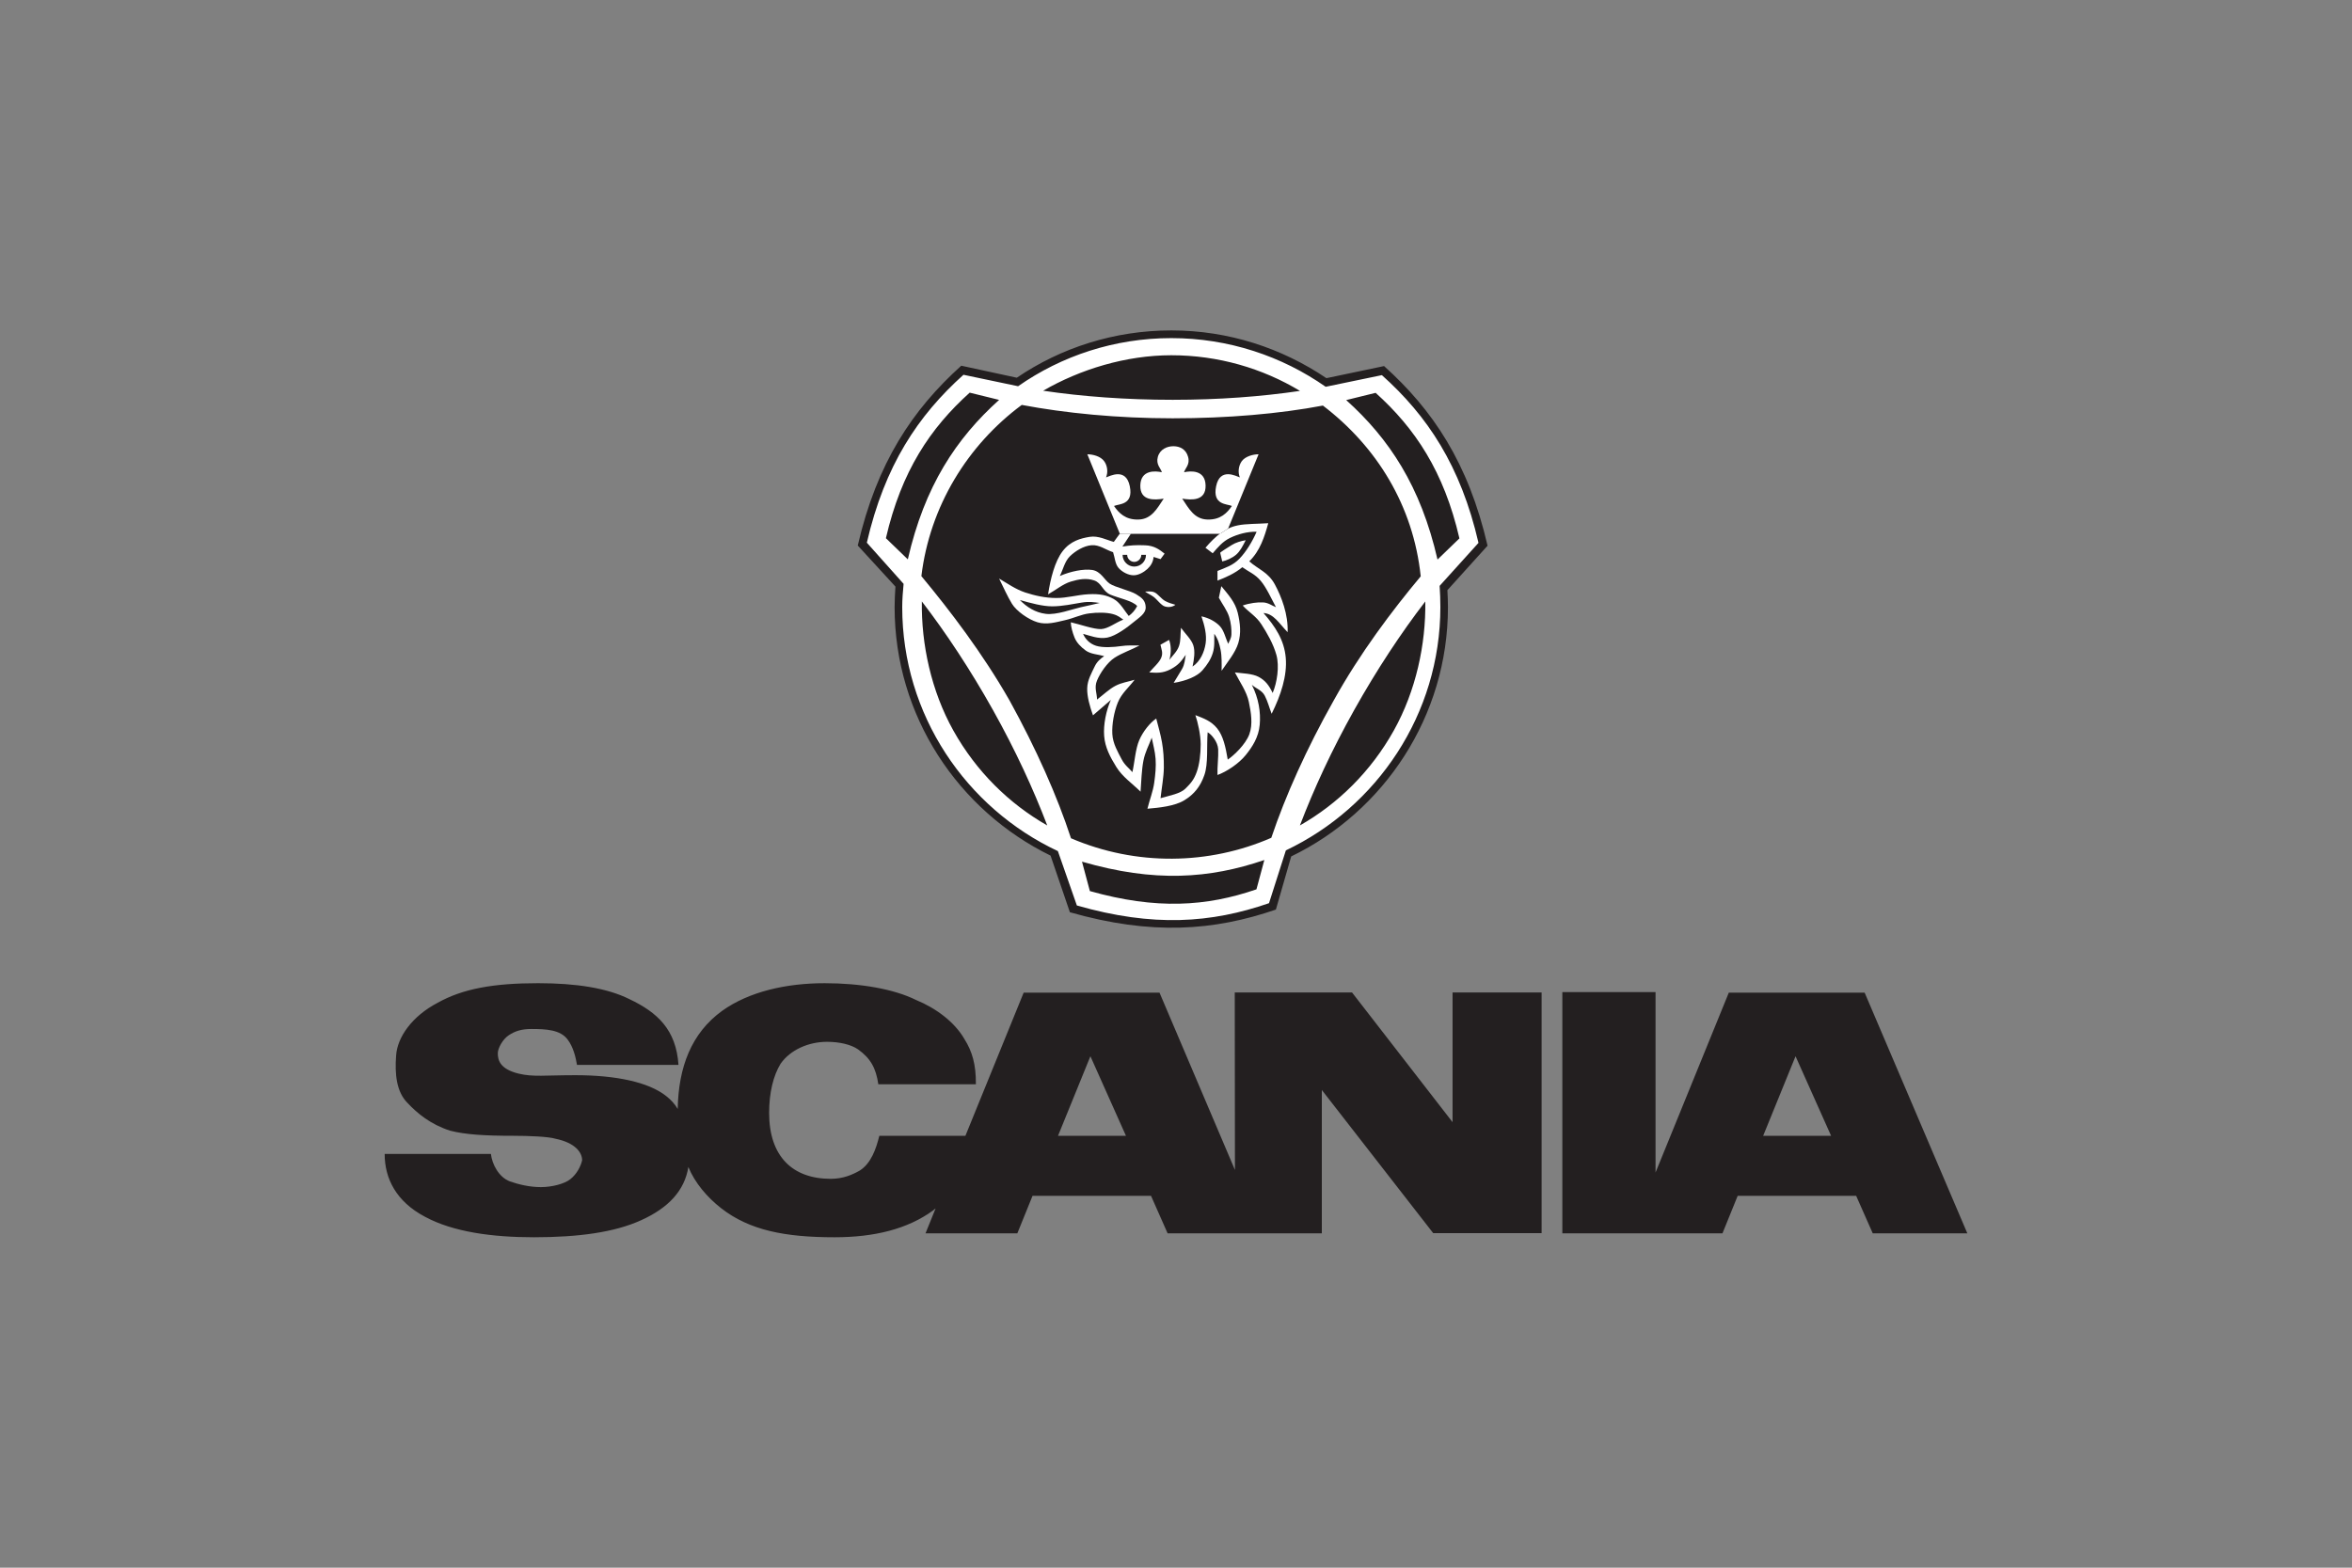
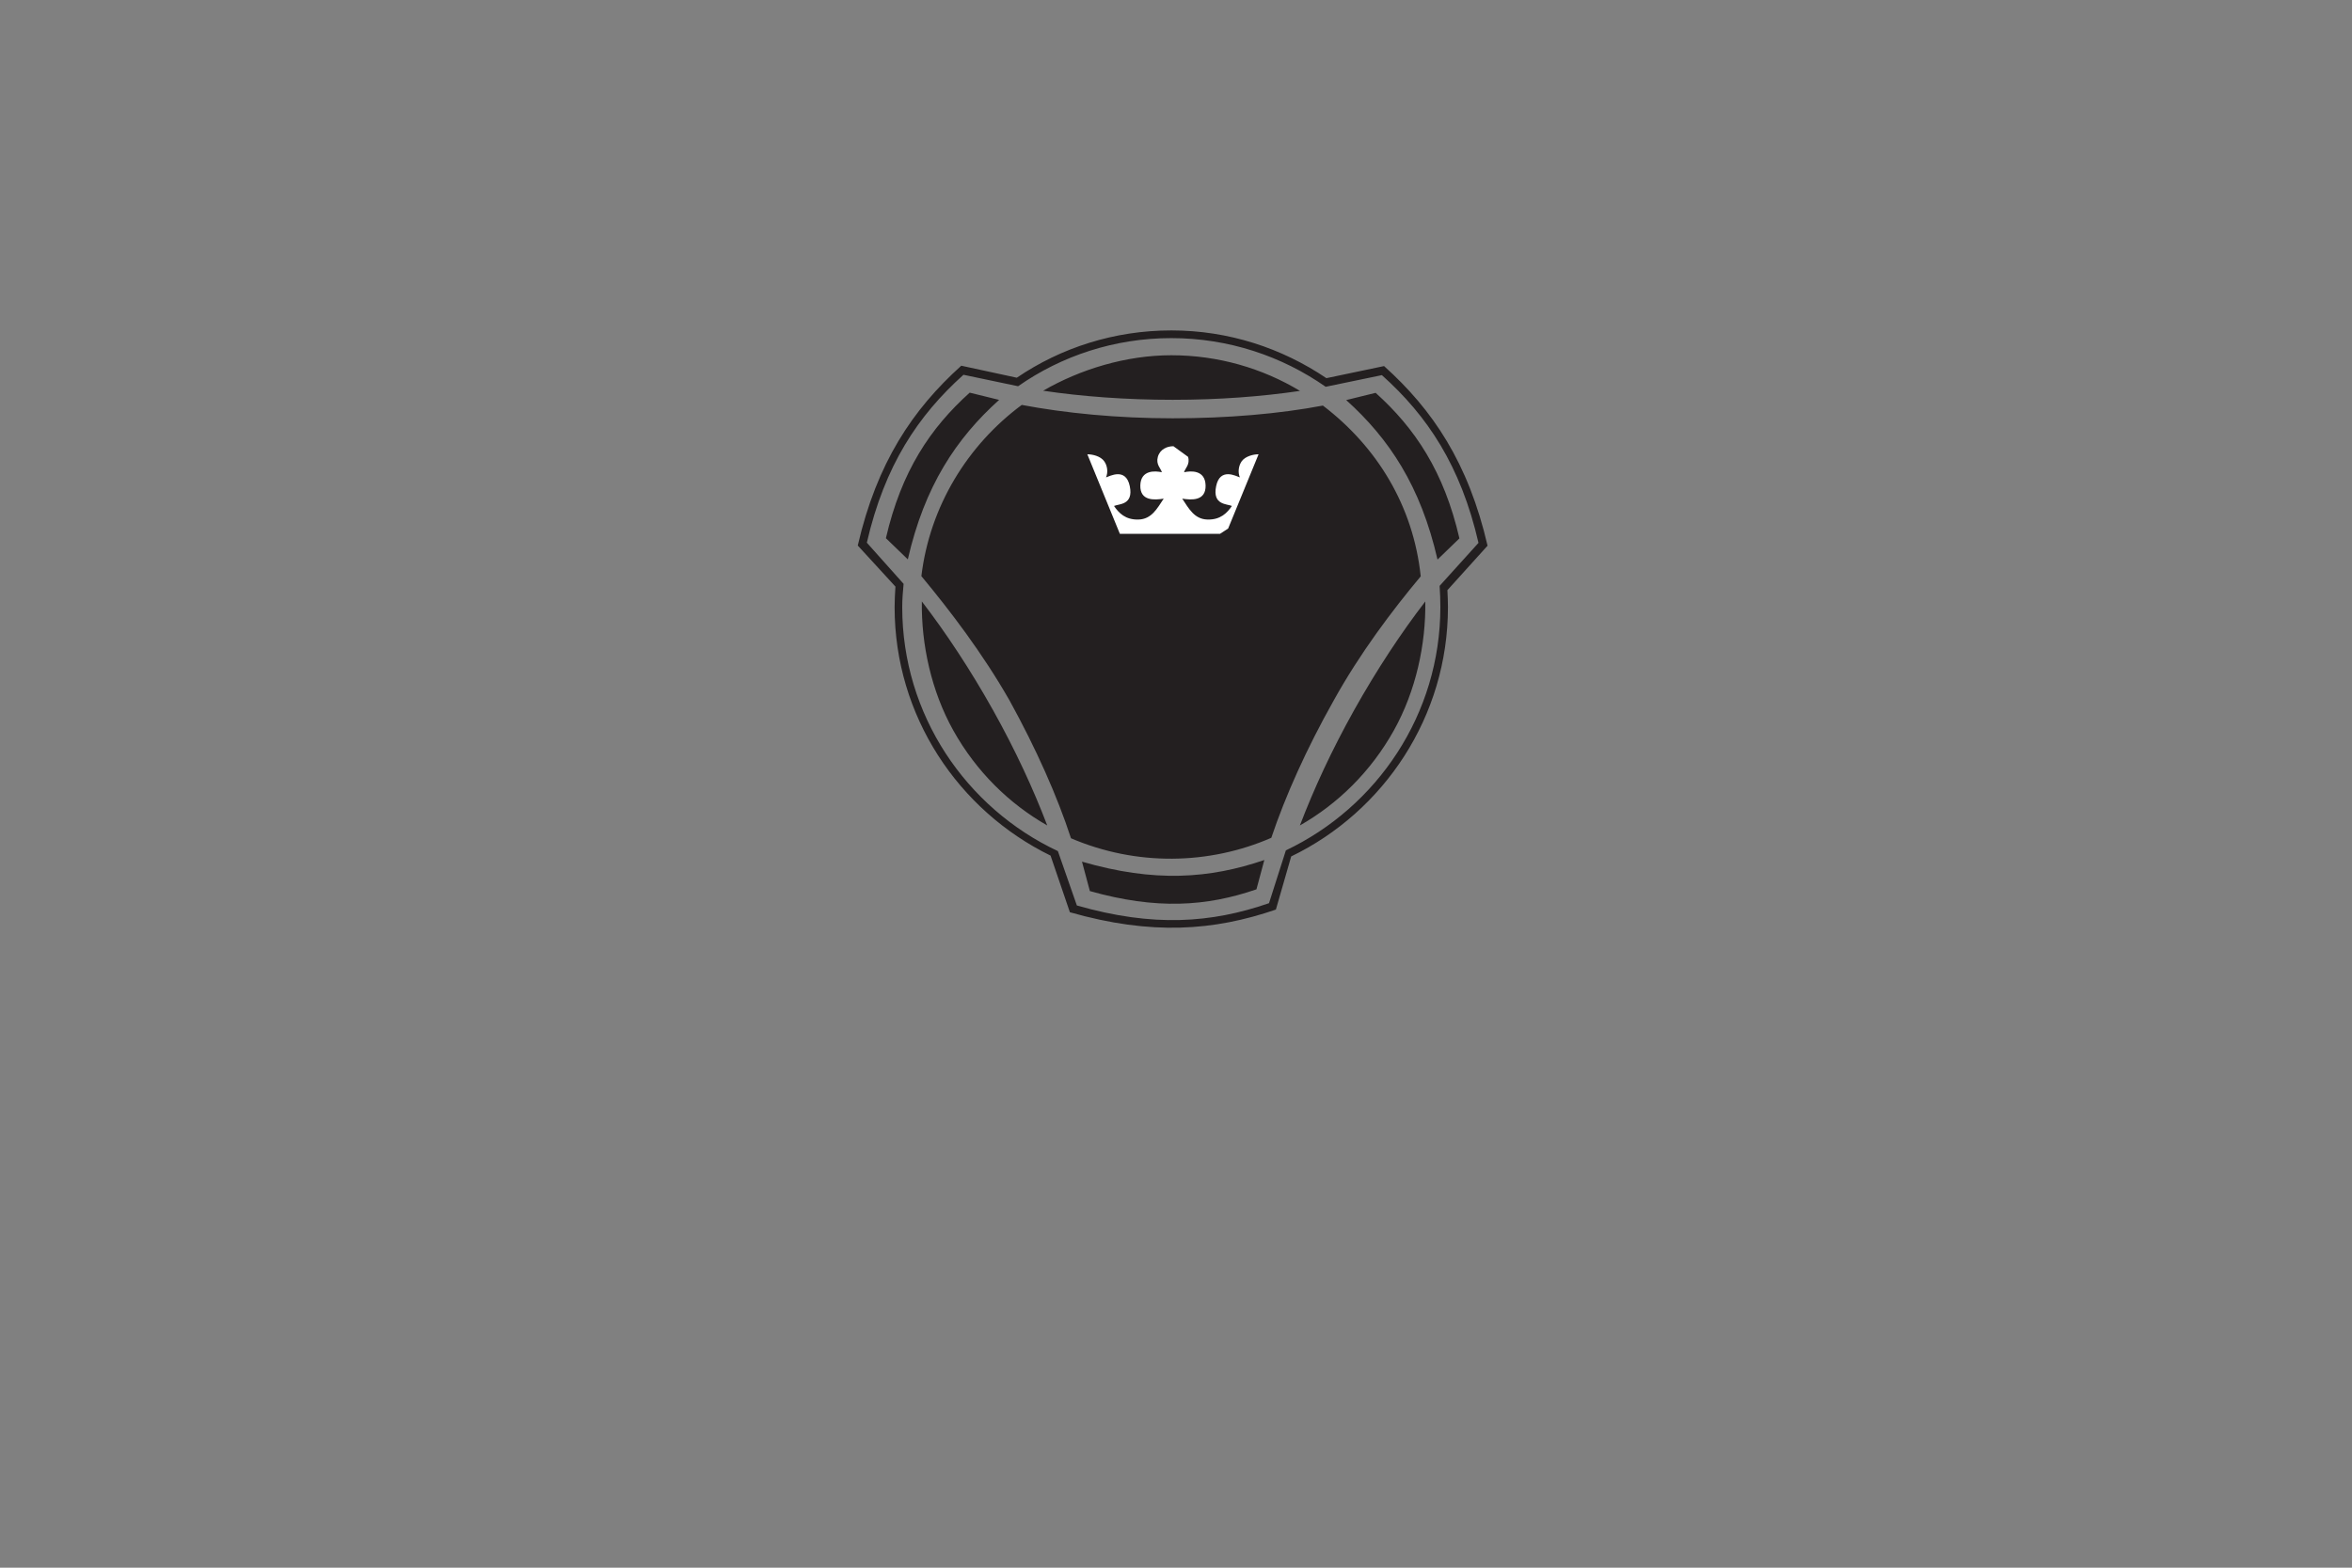
<svg xmlns="http://www.w3.org/2000/svg" version="1.1" id="Layer_1" x="0px" y="0px" width="382.68px" height="255.121px" viewBox="0 0 382.68 255.121" enable-background="new 0 0 382.68 255.121" xml:space="preserve">
  <rect x="0" y="0" width="382.68" height="255.121" fill="#808080" stroke="none" />
  <g>
-     <path fill-rule="evenodd" clip-rule="evenodd" fill="#FFFFFF" d="M209.742,138.846l-2.451,8.509   c-9.933,3.405-19.911,4.152-32.97,0.426l-3.097-9.068c-14.762-7.218-24.958-22.347-24.958-39.778c0-0.998,0.058-2.289,0.131-3.286   l-6.03-6.574c3.066-13.28,8.789-21.775,16.565-28.789l8.893,1.922c7.058-4.798,15.598-7.571,24.738-7.571   c9.157,0,17.696,2.832,24.812,7.644l9.229-1.936c7.778,6.984,13.501,15.48,16.567,28.759l-6.428,7.117   c0.044,0.924,0.089,1.819,0.089,2.714C234.833,116.455,224.576,131.669,209.742,138.846L209.742,138.846z" />
    <path fill-rule="evenodd" clip-rule="evenodd" fill="#231F20" d="M211.514,63.615c-6.323,0.925-13.17,1.447-20.717,1.447   c-7.577,0-14.752-0.537-21.076-1.477c6.012-3.476,13.454-5.773,20.853-5.773C198.21,57.812,205.4,59.931,211.514,63.615   L211.514,63.615z M170.392,134.331c-2.282-5.967-5.146-12.187-8.829-18.779c-3.7-6.607-7.682-12.618-11.574-17.675   c-0.105,6.951,1.521,14.557,5.13,21.016C158.848,125.56,164.188,130.795,170.392,134.331L170.392,134.331z M147.706,91.03   c2.729-11.947,7.875-19.673,14.855-25.953l-4.788-1.178c-6.398,5.757-11.112,12.768-13.633,23.686L147.706,91.03L147.706,91.03z    M176.045,140.223c11.784,3.429,20.763,2.773,29.668-0.269l-1.283,4.773c-8.129,2.801-16.288,3.339-27.103,0.283L176.045,140.223   L176.045,140.223z M233.889,91.061c-2.73-11.948-7.876-19.674-14.857-25.954l4.788-1.178c6.398,5.758,11.112,12.768,13.633,23.687   L233.889,91.061L233.889,91.061z M210.083,139.371l-2.491,8.65c-10.098,3.463-20.241,4.222-33.516,0.436l-3.146-9.218   c-15.006-7.341-25.372-22.718-25.372-40.437c0-1.015,0.06-2.327,0.134-3.341l-6.13-6.682c3.117-13.499,8.934-22.136,16.84-29.265   l9.038,1.954c7.176-4.877,15.855-7.697,25.148-7.697c9.308,0,17.988,2.879,25.222,7.771l9.382-1.968   c7.905,7.1,13.724,15.735,16.84,29.234l-6.533,7.234c0.046,0.94,0.09,1.85,0.09,2.76   C235.588,116.61,225.161,132.079,210.083,139.371L210.083,139.371z M209.217,138.386l-2.744,8.594   c-9.396,3.251-18.839,3.938-31.263,0.372l-3.088-8.846c-14.931-7.01-25.326-22.18-25.326-39.705c0-1.269,0.104-2.506,0.223-3.789   l-5.98-6.697c2.908-12.604,8.337-20.688,15.721-27.326l8.89,1.865c7.056-4.937,15.677-7.831,24.925-7.831   c9.322,0,18.003,2.939,25.117,7.92l9.144-1.895c7.383,6.608,12.813,14.692,15.721,27.296l-6.324,6.996   c0.074,1.148,0.12,2.312,0.12,3.461C234.351,116.238,224.044,131.346,209.217,138.386L209.217,138.386z M211.499,134.331   c2.282-5.967,5.146-12.187,8.83-18.779c3.699-6.607,7.682-12.618,11.574-17.675c0.104,6.951-1.521,14.557-5.131,21.016   C223.044,125.56,217.704,130.795,211.499,134.331L211.499,134.331z M231.158,93.789c-4.623,5.534-9.889,12.5-14.17,20.226   c-4.4,7.815-7.846,15.496-10.142,22.327c-10.128,4.416-21.972,4.625-32.591,0.075c-2.238-6.86-5.669-14.571-9.993-22.417   c-4.401-7.711-9.727-14.677-14.35-20.241c1.372-11.366,7.518-21.329,16.332-27.863c7.101,1.343,15.602,2.178,24.552,2.178   c8.949,0,17.361-0.731,24.445-2.073C224.014,72.684,229.95,82.304,231.158,93.789L231.158,93.789z" />
-     <path fill-rule="evenodd" clip-rule="evenodd" fill="#FFFFFF" d="M198.729,86.74c0.866-0.597,1.328-0.954,2.641-1.237   c1.312-0.284,3.311-0.239,4.982-0.358c-0.613,2.223-1.343,4.504-3.088,6.205c1.386,1.253,3.088,1.76,4.16,3.759   c1.075,1.998,2.194,4.877,2.074,7.771c-1.433-1.492-2.267-3.013-3.923-3.117c1.879,2.163,3.371,4.355,3.623,7.279   c0.255,2.923-0.804,6.115-2.296,9.113c-0.387-0.984-0.642-2.029-1.118-2.939c-0.478-0.909-1.372-1.118-2.104-1.773   c1.118,2.222,1.463,4.474,1.282,6.502c-0.179,2.014-1.163,3.55-2.282,4.938c-1.119,1.387-3.146,2.729-4.593,3.236   c-0.046-1.312,0.179-2.952,0.119-4.176c-0.061-1.224-1.104-2.446-1.716-2.774c-0.179,2.237,0.12,5.116-0.537,6.966   c-0.641,1.849-1.655,3.117-3.236,4.086c-1.581,0.971-4.087,1.224-6.026,1.389c0.344-1.402,0.91-2.819,1.104-4.222   c0.193-1.402,0.313-2.64,0.224-3.894c-0.089-1.253-0.418-2.342-0.627-3.445c-0.462,1.254-1.073,2.297-1.356,3.759   s-0.344,3.356-0.463,5.026c-1.356-1.343-2.938-2.401-3.938-4.012c-1-1.611-1.835-3.178-1.983-5.042   c-0.149-1.864,0.328-4.177,1.089-5.876c-0.97,0.835-1.939,1.67-2.909,2.505c-0.508-1.416-0.983-3.072-0.939-4.415   c0.029-1.343,0.761-2.55,1.179-3.46c0.417-0.91,1.029-1.372,1.581-1.76c-0.955-0.284-2.148-0.299-2.983-0.896   s-1.506-1.312-1.835-2.118c-0.328-0.806-0.611-1.819-0.611-2.491c1.417,0.313,3.773,1.164,4.938,1.104   c1.163-0.06,2.341-1.059,3.609-1.537c-0.537-0.328-0.746-0.641-1.73-0.91c-0.984-0.268-2.491-0.283-3.818-0.104   c-1.327,0.164-2.491,0.776-3.938,1.104c-1.447,0.328-2.969,0.791-4.475,0.343c-1.492-0.447-3.446-1.834-4.161-3.013   c-0.717-1.178-1.402-2.7-2.089-4.102c1.388,0.82,2.685,1.746,4.251,2.267c1.566,0.507,3.252,0.895,5.026,0.895   c1.76,0.015,3.371-0.507,5.266-0.612c1.894-0.104,3.013,0.18,4.103,0.776c1.088,0.596,1.863,2.073,2.445,2.759   c0.552-0.418,0.984-0.865,1.372-1.611c-0.716-0.865-3.103-1.312-4.37-1.864c-1.268-0.552-1.388-1.895-2.64-2.312   c-1.238-0.418-2.507-0.194-3.789,0.193c-1.283,0.388-2.477,1.403-3.699,2.073c0.388-2.521,1.089-5.354,2.371-7.025   c1.283-1.67,2.954-2.088,4.386-2.327c1.417-0.239,2.789,0.522,3.938,0.821c0.313-0.433,0.627-0.866,0.955-1.314L198.729,86.74   L198.729,86.74z" />
-     <path fill-rule="evenodd" clip-rule="evenodd" fill="#231F20" d="M198.685,86.696l-14.646,0.104l-1.418,2.148   c1.284-0.208,2.208-0.269,3.699-0.208c1.492,0.06,2.312,0.686,3.163,1.357l-0.656,0.895c-0.389-0.12-0.762-0.239-1.134-0.358   c-0.061,0.791-0.447,1.447-1,1.954c-0.552,0.507-1.446,1.044-2.267,1.03c-0.821,0-1.85-0.522-2.432-1.193   c-0.581-0.671-0.597-1.701-0.895-2.566c-1.179-0.373-2.238-1.237-3.505-1.133c-1.269,0.104-2.611,0.925-3.506,1.79   c-0.88,0.866-1.104,2.148-1.655,3.222c1.744-0.76,3.848-1.193,5.279-0.984c1.418,0.224,1.969,1.625,2.834,2.222   c0.866,0.597,3.312,1.118,4.312,1.73c0.984,0.596,1.506,1.044,1.551,2.103c0.03,1.059-1.074,1.686-1.983,2.446   c-0.91,0.761-2.819,2.223-4.266,2.506c-1.447,0.282-2.939-0.358-3.938-0.612c0.327,0.776,0.998,1.582,2.103,1.939   c1.104,0.358,2.938,0.224,4.042,0.06c1.104-0.164,1.938-0.104,3.043-0.104c-1.357,0.717-2.879,1.224-4.072,1.999   s-2.356,2.506-2.849,3.699c-0.493,1.193,0,2.059,0,3.103c0.984-0.746,1.969-1.7,2.998-2.237s2.058-0.656,3.117-0.984   c-0.909,1.223-2.118,2.192-2.729,3.698c-0.612,1.507-0.984,3.55-0.896,5.132c0.075,1.565,0.955,3.013,1.492,4.057   c0.536,1.044,1.178,1.433,1.774,2.147c0.373-1.67,0.492-3.773,1.118-5.22c0.627-1.447,1.79-2.864,2.761-3.505   c0.312,1.223,0.715,2.595,0.939,3.893c0.224,1.298,0.312,2.609,0.298,4.117c-0.015,1.506-0.357,3.296-0.536,4.951   c1.521-0.446,3.222-0.729,4.056-1.565c0.836-0.835,1.358-1.402,1.82-2.671c0.463-1.252,0.655-2.997,0.655-4.534   c0-1.536-0.477-3.64-0.864-4.743c1.328,0.507,2.565,0.94,3.551,2.163c0.984,1.223,1.372,3.042,1.714,5.071   c1-0.672,2.879-2.446,3.506-4.103c0.612-1.641,0.283-3.594-0.075-5.294c-0.357-1.701-1.477-3.236-2.266-4.788   c1.118,0.149,2.833,0.163,3.877,0.73c1.045,0.567,1.656,1.327,2.267,2.61c0.717-1.671,1.119-4.341,0.612-6.175   c-0.506-1.835-1.566-3.64-2.446-4.997c-0.88-1.357-2.073-1.984-3.042-3.058c1.103-0.388,2.445-0.566,3.325-0.507   c0.88,0.06,1.388,0.507,2.089,0.776c-0.775-1.432-1.537-3.163-2.477-4.281c-0.938-1.119-1.939-1.462-2.998-2.223   c-1.207,1.015-2.714,1.67-4.042,2.178v-1.566c1.328-0.552,2.491-0.88,3.564-1.984c1.074-1.104,2.133-2.834,2.805-4.4   c-1.491-0.045-3.072,0.402-4.311,0.999c-1.239,0.597-1.999,1.551-2.834,2.506l-1.178-0.895   C196.895,88.233,197.835,87.293,198.685,86.696L198.685,86.696z M165.93,97.645c1.82,0.507,3.67,1.029,5.28,1.029   c1.611,0,3.521-0.403,4.773-0.611c1.253-0.209,2.044-0.06,2.938,0.06c-0.835,0.208-1.745,0.403-3.088,0.701   c-1.343,0.299-3.938,1.283-5.668,1.074S167.064,98.793,165.93,97.645L165.93,97.645z M198.536,89.978l0.327,1.387   c0.611-0.12,1.626-0.537,2.282-1.119c0.657-0.581,1.045-1.388,1.537-2.327c-0.762,0.104-1.656,0.388-2.269,0.775   C199.804,89.083,198.432,89.918,198.536,89.978L198.536,89.978z M183.396,90.292c0,0.626,0.538,1.148,1.149,1.148   c0.627,0,1.148-0.522,1.148-1.148h0.761c0.015,1.059-0.851,1.909-1.909,1.909c-1.029,0-1.895-0.851-1.895-1.909H183.396   L183.396,90.292z M198.715,95.393l-0.402,1.878c0.581,1.075,1.342,2.059,1.67,3.103c0.327,1.044,0.402,2.119,0.373,2.85   c-0.029,0.73-0.358,1.088-0.508,1.55c-0.447-0.88-0.671-2.133-1.372-2.878c-0.701-0.747-1.805-1.343-2.998-1.596   c0.492,1.432,0.895,2.998,0.686,4.4s-0.864,2.938-2.132,3.773c0.253-1.164,0.446-2.491,0.119-3.476   c-0.328-0.984-1.327-1.879-1.999-2.833c-0.119,1.06-0.015,2.087-0.328,2.983c-0.312,0.896-1.044,1.536-1.551,2.223   c0.357-1.342,0.224-2.535-0.06-3.236l-1.402,0.79c0.164,0.775,0.447,1.298,0.134,2.089c-0.298,0.789-1.356,1.686-1.953,2.416   c1.163,0.059,2.147,0.179,3.476-0.521c1.327-0.701,1.759-1.358,2.46-2.343c-0.148,0.791-0.163,1.566-0.627,2.343   c-0.461,0.775-0.864,1.461-1.341,2.222c2.042-0.313,3.862-1.089,4.682-2.043c0.821-0.955,1.358-1.776,1.686-2.819   c0.329-1.044,0.226-2.015,0.239-3.133c0.611,0.865,0.82,1.611,1.029,2.61s0.18,2.357,0.164,3.416   c0.91-1.358,2.238-2.923,2.715-4.505c0.478-1.581,0.329-3.207-0.089-4.937C200.967,97.987,199.864,96.794,198.715,95.393   L198.715,95.393z M186.305,96.272c0.448,0.015,0.97-0.12,1.521,0.12c0.552,0.238,1.134,1.074,1.73,1.401   c0.597,0.329,1.104,0.448,1.685,0.627c-0.402,0.328-1.043,0.462-1.685,0.283s-1.298-1.164-1.85-1.566   C187.155,96.735,186.767,96.615,186.305,96.272L186.305,96.272z" />
-     <path fill-rule="evenodd" clip-rule="evenodd" fill="#FFFFFF" d="M190.921,72.617c-1.029,0-2.178,0.477-2.535,1.73   c-0.344,1.253,0.476,1.85,0.655,2.506c-1.073-0.239-3.445-0.418-3.505,2.147c-0.06,2.566,2.312,2.387,3.804,2.148   c-1.074,1.611-1.969,3.341-4.103,3.401c-2.133,0.06-3.206-1.074-3.982-2.208c0.776-0.358,3.207-0.12,2.566-3.223   c-0.642-3.102-3.282-1.61-3.864-1.431c0.358-0.835,0.225-1.91-0.298-2.625c-0.596-0.836-1.909-1.134-2.744-1.134l5.295,12.947   h16.288l1.327-0.865l4.952-12.083c-0.836,0-2.147,0.313-2.744,1.134c-0.507,0.715-0.657,1.79-0.3,2.625   c-0.581-0.179-3.221-1.671-3.861,1.431c-0.643,3.103,1.788,2.864,2.563,3.223c-0.775,1.133-1.849,2.267-3.981,2.208   c-2.133-0.06-3.028-1.79-4.102-3.401c1.491,0.239,3.862,0.418,3.804-2.148c-0.061-2.565-2.431-2.387-3.506-2.147   c0.179-0.657,1.015-1.253,0.657-2.506C192.964,73.094,191.949,72.617,190.921,72.617L190.921,72.617z" />
-     <path fill-rule="evenodd" clip-rule="evenodd" fill="#231F20" d="M286.874,184.837h11.052l-5.784-12.949L286.874,184.837   L286.874,184.837z M254.199,200.709v-39.261h15.165v29.364l11.919-29.27h22.104l16.706,39.166h-15.389l-2.698-6.104h-19.278   l-2.475,6.104H254.199L254.199,200.709z M172.144,184.837h11.052l-5.782-12.949L172.144,184.837L172.144,184.837z M110.265,180.468   c-0.482-0.836-1.125-1.512-1.863-2.09c-2.893-2.312-8.289-3.405-14.779-3.405c-4.916,0-6.876,0.32-9.253-0.258   c-2.988-0.738-3.374-2.151-3.374-3.308c0-0.836,0.804-2.281,1.768-2.925c1.061-0.707,2.12-1.027,3.694-1.027   c2.313,0,4.724,0.098,5.912,1.734c0.931,1.222,1.317,2.956,1.51,4.112h16.514c-0.386-5.749-3.438-8.545-7.968-10.697   c-3.662-1.832-8.738-2.602-14.875-2.602c-7.262,0-12.273,0.898-16.386,3.211c-4.08,2.152-6.522,5.526-6.715,8.58   c-0.226,2.956,0.032,5.909,1.896,7.74c1.542,1.64,3.694,3.44,6.876,4.468c2.506,0.641,5.622,0.835,10.312,0.835   c2.475,0,5.719,0.129,6.844,0.481c3.148,0.644,4.338,2.187,4.338,3.503c-0.226,0.995-0.868,2.249-1.929,3.085   c-0.963,0.77-3.02,1.284-4.786,1.284c-1.864,0-3.663-0.449-5.045-0.933c-1.8-0.676-2.892-2.796-3.084-4.464H62.586   c0,3.983,1.863,7.74,6.554,10.216c4.562,2.473,10.924,3.34,17.735,3.34c7.229,0,13.108-0.802,17.414-2.762   c4.497-2.023,7.1-4.851,7.711-8.674c1.06,2.602,3.084,4.945,5.301,6.683c4.626,3.628,10.441,4.753,18.474,4.753   c6.457,0,11.888-1.316,16.096-4.401c0.064-0.062,0.193-0.191,0.354-0.289l-1.639,4.05h14.94l2.473-6.104h19.277l2.699,6.104h25.092   v-23.326l18.121,23.294h17.638v-39.165h-14.488v21.107l-16.355-21.107h-19.083l0.031,28.883l-12.272-28.852h-22.104l-9.478,23.294   h-14.008c-0.514,2.121-1.35,4.499-3.181,5.655c-1.188,0.676-2.699,1.348-4.723,1.348c-6.201,0-10.024-3.629-10.024-10.729   c0-3.279,0.674-6.041,1.863-8.001c1.606-2.281,4.562-3.566,7.55-3.566c2.058,0,3.921,0.449,5.045,1.222   c2.056,1.478,2.923,3.051,3.309,5.687h15.872c0.032-3.245-0.611-5.365-1.863-7.357c-1.607-2.796-4.659-5.045-7.872-6.361   c-3.63-1.8-9.06-2.73-14.875-2.73c-6.201,0-12.273,1.348-16.675,4.496C112.482,168.131,110.393,173.657,110.265,180.468   L110.265,180.468z" />
+     <path fill-rule="evenodd" clip-rule="evenodd" fill="#FFFFFF" d="M190.921,72.617c-1.029,0-2.178,0.477-2.535,1.73   c-0.344,1.253,0.476,1.85,0.655,2.506c-1.073-0.239-3.445-0.418-3.505,2.147c-0.06,2.566,2.312,2.387,3.804,2.148   c-1.074,1.611-1.969,3.341-4.103,3.401c-2.133,0.06-3.206-1.074-3.982-2.208c0.776-0.358,3.207-0.12,2.566-3.223   c-0.642-3.102-3.282-1.61-3.864-1.431c0.358-0.835,0.225-1.91-0.298-2.625c-0.596-0.836-1.909-1.134-2.744-1.134l5.295,12.947   h16.288l1.327-0.865l4.952-12.083c-0.836,0-2.147,0.313-2.744,1.134c-0.507,0.715-0.657,1.79-0.3,2.625   c-0.581-0.179-3.221-1.671-3.861,1.431c-0.643,3.103,1.788,2.864,2.563,3.223c-0.775,1.133-1.849,2.267-3.981,2.208   c-2.133-0.06-3.028-1.79-4.102-3.401c1.491,0.239,3.862,0.418,3.804-2.148c-0.061-2.565-2.431-2.387-3.506-2.147   c0.179-0.657,1.015-1.253,0.657-2.506L190.921,72.617z" />
  </g>
</svg>